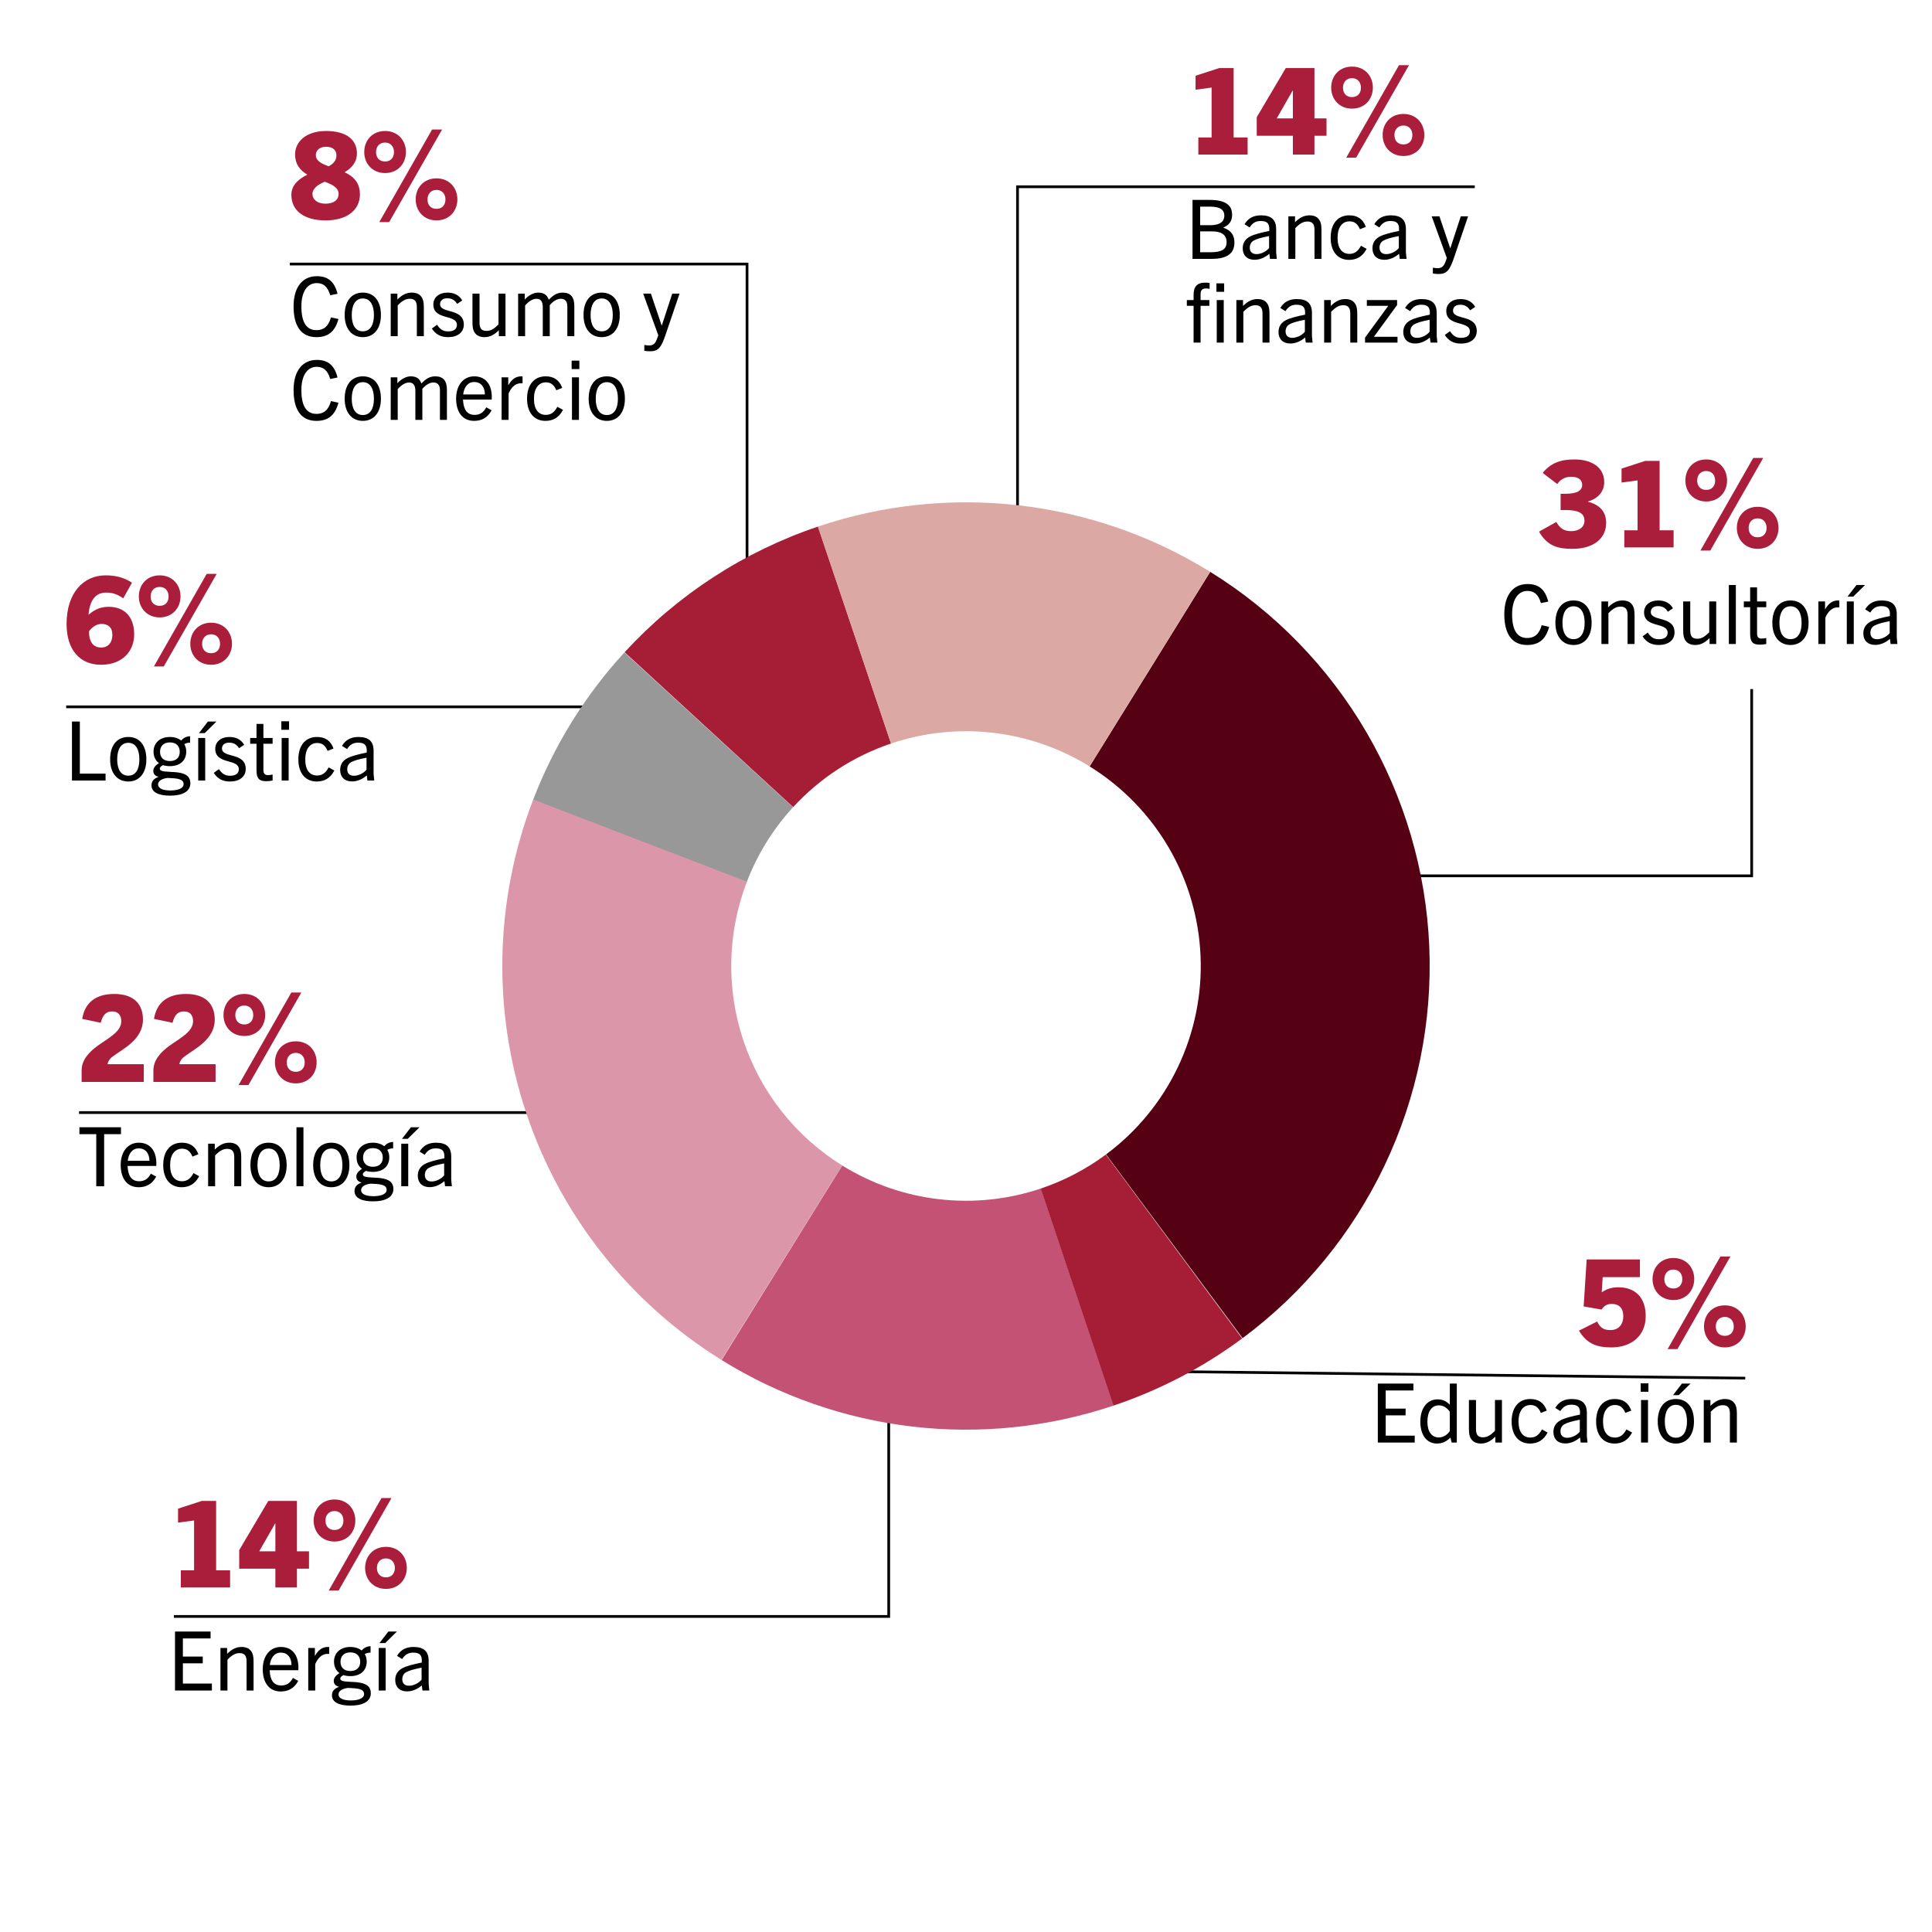
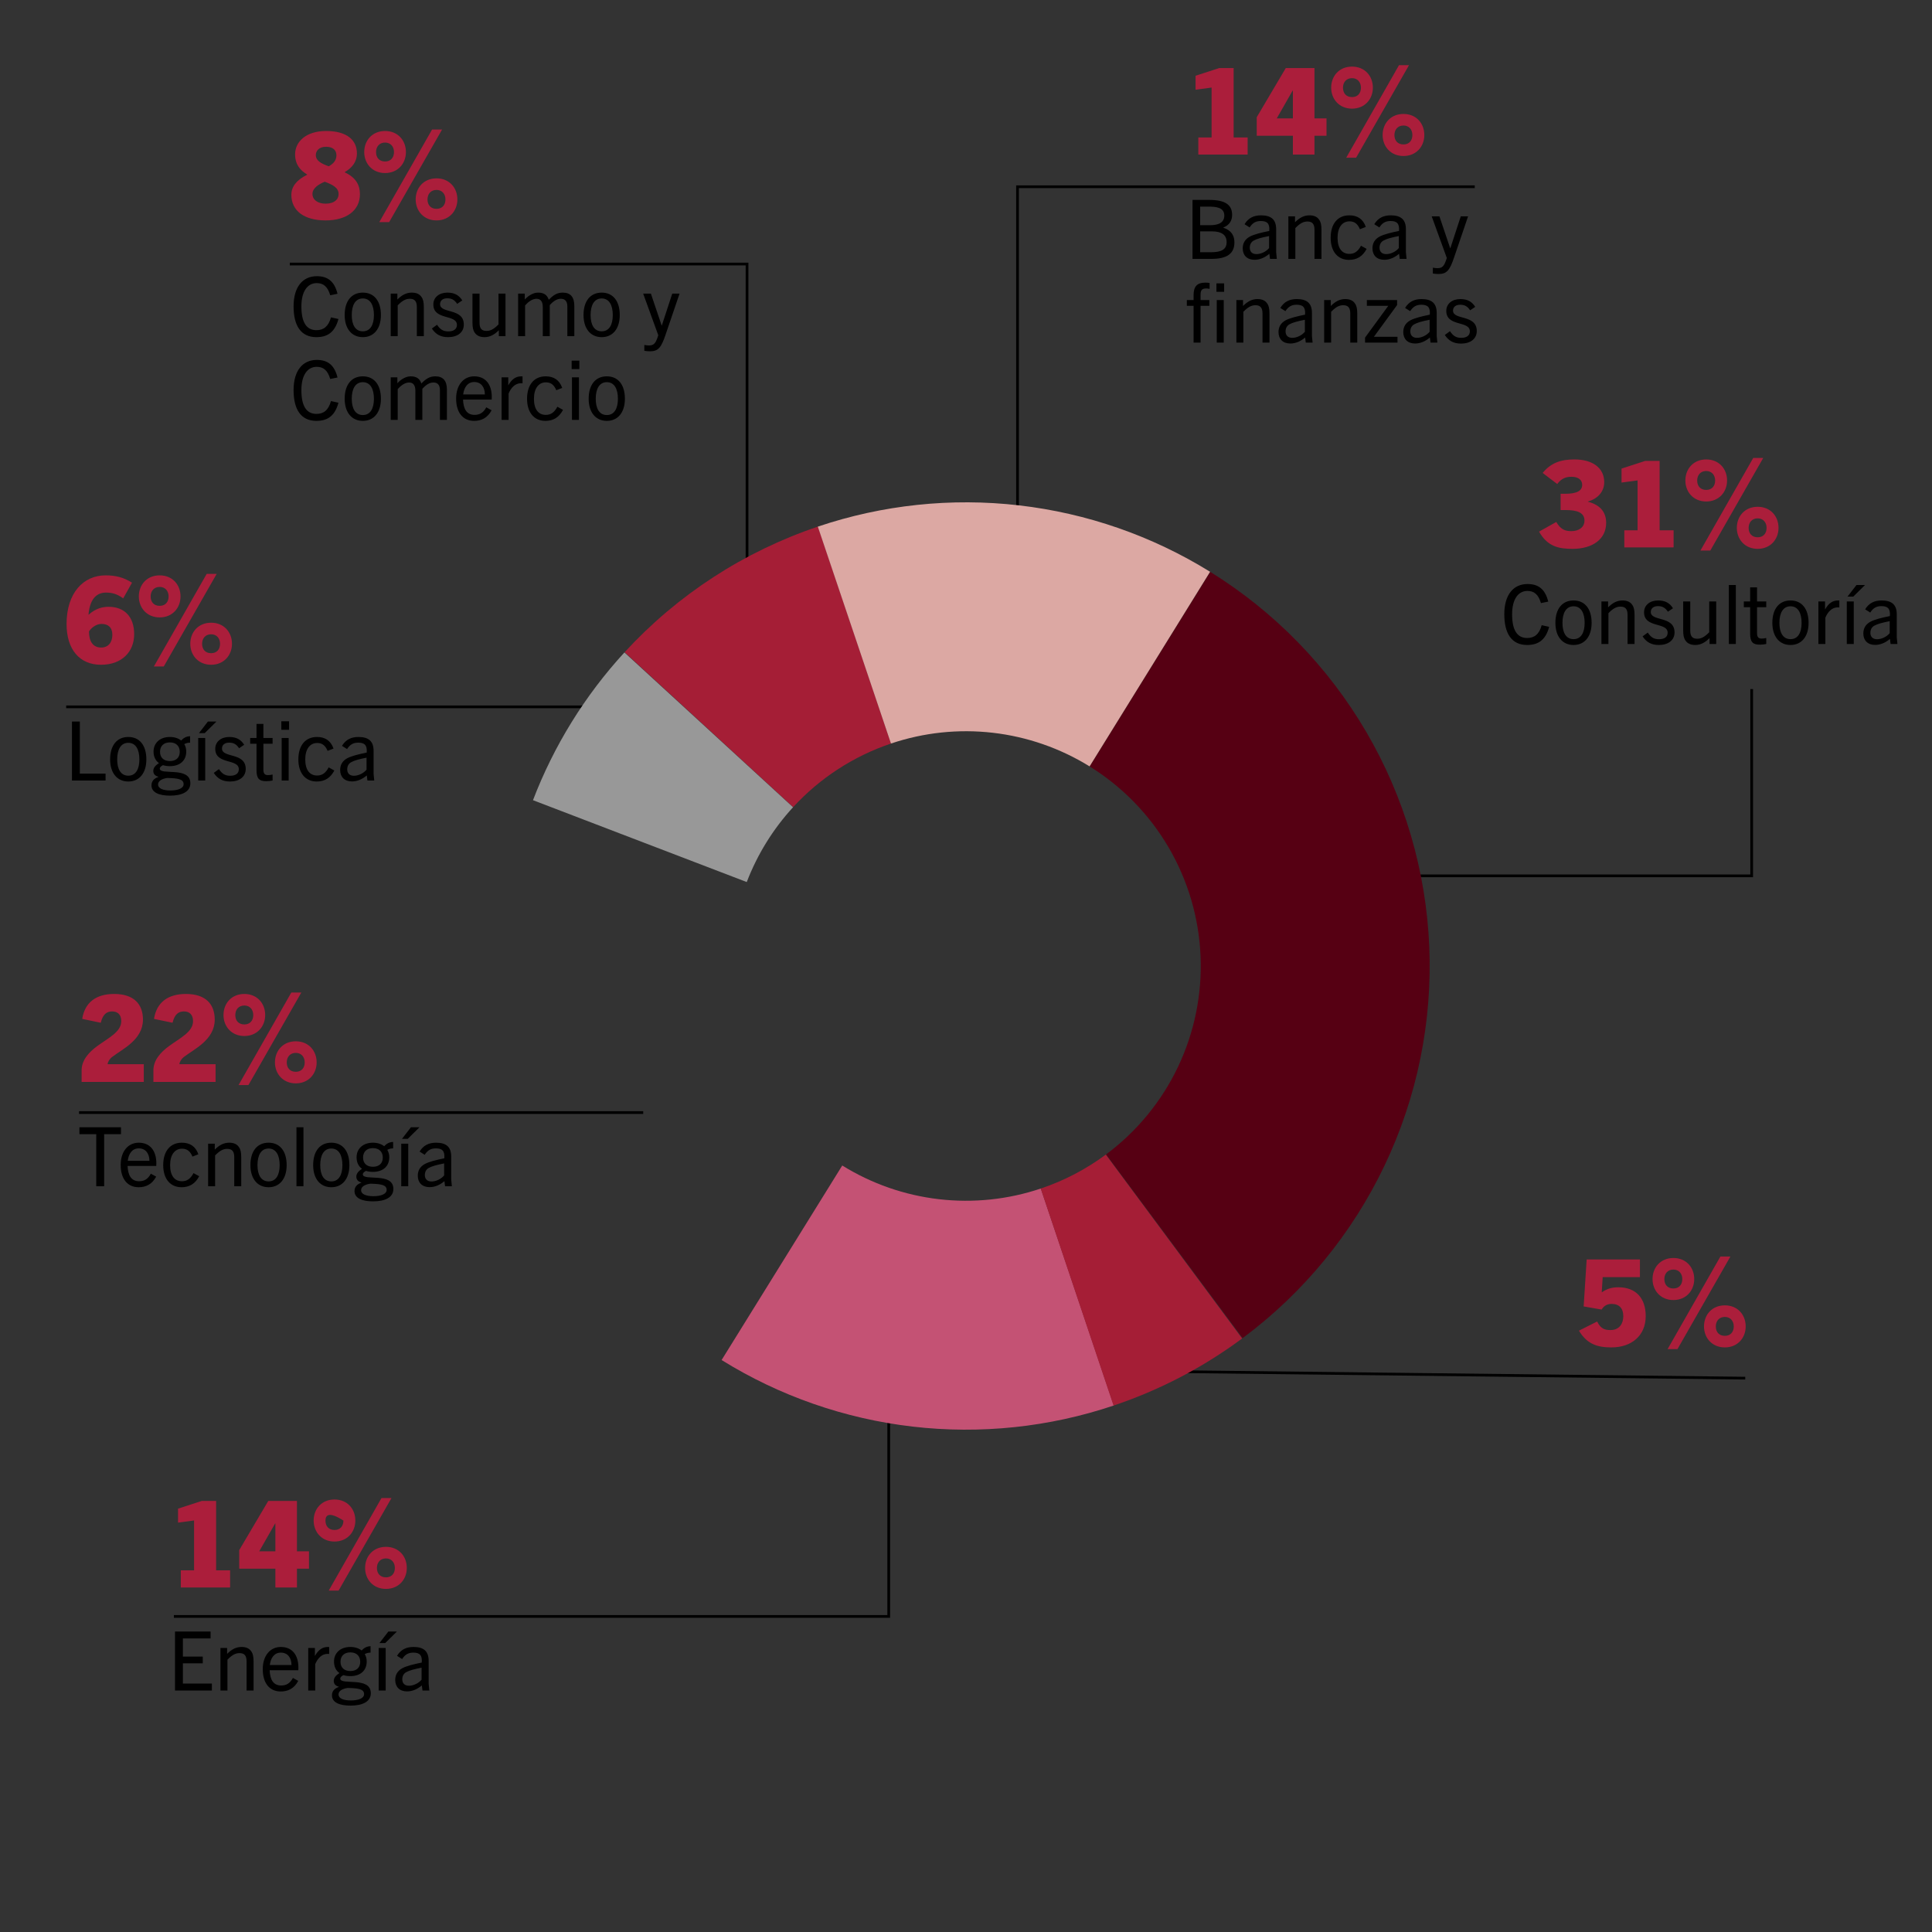
<svg xmlns="http://www.w3.org/2000/svg" width="300" height="300" viewBox="0 0 300 300" fill="none">
  <rect x="0" y="0" width="300" height="300" fill="#333333" stroke="none" />
  <g clip-path="url(#clip0_590_294)">
-     <rect width="300" height="300" fill="white" />
    <path d="M271 214L184 213" stroke="black" stroke-width="0.425" />
    <path d="M229 29H158V88" stroke="black" stroke-width="0.425" />
    <path d="M45 41H116V100" stroke="black" stroke-width="0.425" />
    <path d="M193 136H272V107" stroke="black" stroke-width="0.425" />
    <path d="M12.275 172.758H99.877" stroke="black" stroke-width="0.425" />
    <path d="M10.275 109.758H97.877" stroke="black" stroke-width="0.425" />
    <path d="M27 251H138V214" stroke="black" stroke-width="0.425" />
    <path d="M187.921 88.796C197.905 94.981 206.224 103.516 212.153 113.654C218.082 123.793 221.44 135.228 221.936 146.962C222.431 158.696 220.049 170.374 214.996 180.976C209.943 191.578 202.373 200.784 192.947 207.789L171.744 179.259C176.517 175.712 180.35 171.052 182.908 165.684C185.467 160.315 186.673 154.403 186.422 148.462C186.171 142.521 184.471 136.731 181.469 131.598C178.467 126.464 174.255 122.143 169.2 119.011L187.921 88.796Z" fill="#560013" />
    <path d="M96.991 101.276C105.198 92.347 115.527 85.636 127.021 81.765L138.365 115.452C132.546 117.412 127.316 120.81 123.161 125.33L96.991 101.276Z" fill="#A51E36" />
    <path d="M126.991 81.775C137.034 78.388 147.701 77.26 158.23 78.472C168.759 79.683 178.891 83.204 187.902 88.784L169.19 119.005C164.628 116.181 159.498 114.398 154.167 113.784C148.836 113.171 143.435 113.742 138.35 115.457L126.991 81.775Z" fill="#DCA8A3" />
    <path d="M82.761 124.253C86.006 115.779 90.824 107.994 96.96 101.309L123.145 125.347C120.038 128.732 117.599 132.673 115.956 136.964L82.761 124.253Z" fill="#989898" />
-     <path d="M112.013 211.163C97.78 202.324 87.075 188.797 81.743 172.913C76.411 157.03 76.785 139.784 82.802 124.147L115.977 136.91C112.931 144.827 112.741 153.559 115.441 161.601C118.14 169.643 123.56 176.492 130.767 180.968L112.013 211.163Z" fill="#DB96A9" />
    <path d="M172.954 218.243C162.909 221.622 152.241 222.741 141.713 221.522C131.185 220.302 121.056 216.773 112.05 211.186L130.785 180.979C135.345 183.808 140.474 185.595 145.804 186.212C151.135 186.83 156.536 186.263 161.622 184.552L172.954 218.243Z" fill="#C45274" />
    <path d="M255.545 204.36C255.545 207.447 253.3 209.225 250.212 209.225C248.042 209.225 246.433 208.719 245.179 206.624L248.005 205.202C248.547 206.324 249.183 206.53 250.063 206.53C251.485 206.53 252.065 205.501 252.065 204.378C252.065 203.2 251.466 202.47 250.25 202.47C249.427 202.47 248.978 202.9 248.697 203.349L245.909 202.863L246.377 195.566H254.647V198.316H248.865L248.716 200.655H248.753C249.576 200.075 250.4 199.888 251.298 199.888C254.03 199.888 255.545 201.59 255.545 204.36ZM259.843 200.075C260.723 200.075 261.228 199.476 261.228 198.615C261.228 197.792 260.723 197.137 259.843 197.137C258.945 197.137 258.44 197.792 258.44 198.615C258.44 199.476 258.945 200.075 259.843 200.075ZM259.843 201.871C257.86 201.871 256.606 200.393 256.606 198.615C256.606 196.8 257.86 195.341 259.843 195.341C261.826 195.341 263.08 196.8 263.08 198.615C263.08 200.393 261.826 201.871 259.843 201.871ZM260.479 209.486H258.945L267.14 195.116H268.693L260.479 209.486ZM267.833 207.428C268.712 207.428 269.217 206.83 269.217 205.969C269.217 205.146 268.712 204.491 267.833 204.491C266.935 204.491 266.429 205.146 266.429 205.969C266.429 206.83 266.935 207.428 267.833 207.428ZM267.833 209.225C265.849 209.225 264.596 207.746 264.596 205.969C264.596 204.154 265.849 202.694 267.833 202.694C269.816 202.694 271.07 204.154 271.07 205.969C271.07 207.746 269.816 209.225 267.833 209.225Z" fill="#AB1E3B" />
-     <path d="M219.675 224H213.947V214.84H219.471V215.912H215.172V218.731H218.259V219.777H215.172V222.928H219.675V224ZM226.211 224H225.408L225.229 223.222C224.566 223.86 223.979 224.153 223.111 224.153C221.517 224.153 220.547 222.788 220.547 220.76C220.547 218.629 221.631 217.29 223.239 217.29C223.992 217.29 224.591 217.557 225.127 218.132V214.84H226.211V224ZM225.127 222.214V219.216C224.693 218.578 224.081 218.221 223.417 218.221C222.308 218.221 221.644 219.203 221.644 220.772C221.644 222.29 222.32 223.209 223.405 223.209C224.043 223.209 224.731 222.839 225.127 222.214ZM233.222 224H232.189V223.081C231.474 223.796 230.785 224.153 229.956 224.153C229.267 224.153 228.744 223.911 228.451 223.464C228.195 223.12 228.093 222.635 228.093 221.882V217.392H229.191V221.908C229.191 222.801 229.509 223.184 230.275 223.184C230.875 223.184 231.385 222.941 232.138 222.176V217.392H233.222V224ZM239.432 221.959L240.313 222.444C239.7 223.605 238.807 224.153 237.582 224.153C235.796 224.153 234.725 222.826 234.725 220.721C234.725 218.527 235.835 217.239 237.621 217.239C238.845 217.239 239.739 217.774 240.185 219.037L239.266 219.395C238.909 218.54 238.412 218.17 237.646 218.17C236.524 218.17 235.796 219.114 235.796 220.721C235.796 222.354 236.485 223.222 237.634 223.222C238.412 223.222 238.96 222.852 239.432 221.959ZM246.509 224H245.451L245.349 223.209C244.647 223.809 243.856 224.14 243.052 224.14C241.891 224.14 241.215 223.439 241.215 222.367C241.215 221.589 241.547 220.964 242.312 220.543C242.976 220.186 244.124 219.905 245.336 219.662C245.438 218.502 244.991 218.119 244.022 218.119C243.244 218.119 242.746 218.412 242.287 219.114L241.496 218.616C242.095 217.634 242.937 217.239 244.06 217.239C245.68 217.239 246.407 217.94 246.407 219.395V222.967L246.509 224ZM245.31 222.316V220.453C244.098 220.696 243.397 220.887 242.899 221.168C242.504 221.397 242.312 221.793 242.312 222.265C242.312 222.877 242.682 223.26 243.346 223.26C244.034 223.26 244.838 222.89 245.31 222.316ZM252.551 221.959L253.431 222.444C252.819 223.605 251.926 224.153 250.701 224.153C248.915 224.153 247.844 222.826 247.844 220.721C247.844 218.527 248.954 217.239 250.74 217.239C251.964 217.239 252.857 217.774 253.304 219.037L252.385 219.395C252.028 218.54 251.531 218.17 250.765 218.17C249.642 218.17 248.915 219.114 248.915 220.721C248.915 222.354 249.604 223.222 250.752 223.222C251.531 223.222 252.079 222.852 252.551 221.959ZM255.967 216.116H254.768V214.802H255.967V216.116ZM255.903 224H254.819V217.392H255.903V224ZM260.678 216.639H259.785L261.175 214.84H262.502L260.678 216.639ZM260.231 224.153C258.509 224.153 257.412 222.839 257.412 220.721C257.412 218.527 258.483 217.239 260.231 217.239C261.979 217.239 263.038 218.527 263.038 220.721C263.038 222.839 261.953 224.153 260.231 224.153ZM260.231 223.247C261.392 223.247 261.953 222.239 261.953 220.721C261.953 219.203 261.405 218.144 260.231 218.144C259.057 218.144 258.509 219.203 258.509 220.721C258.509 222.239 259.07 223.247 260.231 223.247ZM269.702 224H268.618V219.484C268.618 218.591 268.286 218.195 267.521 218.195C266.934 218.195 266.398 218.438 265.646 219.216V224H264.561V217.392H265.595V218.31C266.322 217.583 267.011 217.239 267.84 217.239C268.542 217.239 269.052 217.468 269.345 217.927C269.6 218.259 269.702 218.757 269.702 219.497V224Z" fill="black" />
    <path d="M249.403 81.183C249.403 83.765 247.233 85.225 244.202 85.225C242.05 85.225 240.31 84.888 238.981 82.549L241.657 81.052C242.331 82.212 243.023 82.474 243.996 82.474C245.137 82.474 246.035 81.894 246.035 80.846C246.035 79.611 244.95 79.2 243.098 79.2H242.331V76.674H243.042C244.894 76.674 245.68 76.187 245.68 75.289C245.68 74.559 245.137 74.035 244.015 74.035C243.229 74.035 242.48 74.241 241.807 75.158L239.543 73.437C240.852 71.846 242.387 71.341 244.482 71.341C247.233 71.341 249.104 72.613 249.104 74.877C249.104 76.206 248.243 77.403 246.578 77.871V77.909C248.318 78.358 249.403 79.387 249.403 81.183ZM259.876 85H252.223V82.343H254.281V74.597L251.793 74.933V72.763L255.479 71.566H257.705V82.343H259.876V85ZM264.941 76.075C265.82 76.075 266.326 75.476 266.326 74.615C266.326 73.792 265.82 73.137 264.941 73.137C264.043 73.137 263.538 73.792 263.538 74.615C263.538 75.476 264.043 76.075 264.941 76.075ZM264.941 77.871C262.958 77.871 261.704 76.393 261.704 74.615C261.704 72.8 262.958 71.341 264.941 71.341C266.924 71.341 268.178 72.8 268.178 74.615C268.178 76.393 266.924 77.871 264.941 77.871ZM265.577 85.487H264.043L272.238 71.116H273.791L265.577 85.487ZM272.931 83.428C273.81 83.428 274.315 82.829 274.315 81.969C274.315 81.145 273.81 80.491 272.931 80.491C272.033 80.491 271.527 81.145 271.527 81.969C271.527 82.829 272.033 83.428 272.931 83.428ZM272.931 85.225C270.947 85.225 269.694 83.746 269.694 81.969C269.694 80.154 270.947 78.694 272.931 78.694C274.914 78.694 276.168 80.154 276.168 81.969C276.168 83.746 274.914 85.225 272.931 85.225Z" fill="#AB1E3B" />
    <path d="M239.392 97.079L240.552 97.334C239.991 99.464 238.766 100.153 237.133 100.153C234.71 100.153 233.587 98.354 233.587 95.369C233.587 92.397 234.965 90.687 237.197 90.687C238.881 90.687 239.927 91.478 240.412 93.417L239.277 93.647C238.881 92.294 238.205 91.759 237.184 91.759C235.705 91.759 234.799 93.111 234.799 95.369C234.799 97.806 235.551 99.069 237.146 99.069C238.243 99.069 239.009 98.495 239.392 97.079ZM244.341 100.153C242.619 100.153 241.521 98.839 241.521 96.721C241.521 94.527 242.593 93.239 244.341 93.239C246.089 93.239 247.147 94.527 247.147 96.721C247.147 98.839 246.063 100.153 244.341 100.153ZM244.341 99.247C245.502 99.247 246.063 98.24 246.063 96.721C246.063 95.203 245.515 94.144 244.341 94.144C243.167 94.144 242.619 95.203 242.619 96.721C242.619 98.24 243.18 99.247 244.341 99.247ZM253.812 100H252.728V95.484C252.728 94.591 252.396 94.195 251.631 94.195C251.044 94.195 250.508 94.438 249.755 95.216V100H248.671V93.392H249.704V94.31C250.431 93.583 251.12 93.239 251.95 93.239C252.651 93.239 253.162 93.468 253.455 93.927C253.71 94.259 253.812 94.757 253.812 95.497V100ZM259.78 94.451L258.989 94.986C258.568 94.336 258.096 94.119 257.445 94.119C256.744 94.119 256.335 94.476 256.335 95.037C256.335 96.543 260.022 95.586 260.022 98.201C260.022 99.426 259.027 100.153 257.586 100.153C256.412 100.153 255.646 99.707 255.06 98.814L255.863 98.227C256.348 98.954 256.807 99.26 257.611 99.26C258.479 99.26 258.951 98.877 258.951 98.252C258.951 96.555 255.289 97.576 255.289 95.076C255.289 93.978 256.182 93.239 257.471 93.239C258.517 93.239 259.27 93.609 259.78 94.451ZM266.493 100H265.459V99.082C264.745 99.796 264.056 100.153 263.227 100.153C262.538 100.153 262.015 99.911 261.722 99.464C261.466 99.12 261.364 98.635 261.364 97.882V93.392H262.461V97.908C262.461 98.801 262.78 99.183 263.546 99.183C264.145 99.183 264.656 98.941 265.408 98.176V93.392H266.493V100ZM269.539 100H268.455V90.84H269.539V100ZM274.263 99.069V100C273.944 100.064 273.638 100.102 273.255 100.102C272.171 100.102 271.762 99.681 271.762 98.393V94.285H270.78V93.392H271.762V91.21H272.834V93.392H274.263V94.285H272.834V98.341C272.834 98.903 273.038 99.158 273.523 99.158C273.765 99.158 273.982 99.132 274.263 99.069ZM278.029 100.153C276.306 100.153 275.209 98.839 275.209 96.721C275.209 94.527 276.281 93.239 278.029 93.239C279.776 93.239 280.835 94.527 280.835 96.721C280.835 98.839 279.751 100.153 278.029 100.153ZM278.029 99.247C279.19 99.247 279.751 98.24 279.751 96.721C279.751 95.203 279.202 94.144 278.029 94.144C276.855 94.144 276.306 95.203 276.306 96.721C276.306 98.24 276.868 99.247 278.029 99.247ZM283.443 100H282.359V93.392H283.392V94.642C283.953 93.647 284.591 93.239 285.408 93.239C285.484 93.239 285.523 93.239 285.612 93.251V94.323C285.51 94.31 285.42 94.31 285.369 94.31C284.451 94.31 283.826 95.012 283.443 95.905V100ZM287.777 92.639H286.884L288.274 90.84H289.601L287.777 92.639ZM287.853 100H286.769V93.392H287.853V100ZM294.631 100H293.572L293.47 99.209C292.768 99.809 291.977 100.14 291.174 100.14C290.013 100.14 289.337 99.439 289.337 98.367C289.337 97.589 289.668 96.964 290.434 96.543C291.097 96.186 292.245 95.905 293.457 95.662C293.559 94.501 293.113 94.119 292.143 94.119C291.365 94.119 290.867 94.412 290.408 95.114L289.617 94.616C290.217 93.634 291.059 93.239 292.181 93.239C293.802 93.239 294.529 93.94 294.529 95.394V98.967L294.631 100ZM293.432 98.316V96.453C292.22 96.696 291.518 96.887 291.021 97.168C290.625 97.397 290.434 97.793 290.434 98.265C290.434 98.877 290.804 99.26 291.467 99.26C292.156 99.26 292.96 98.89 293.432 98.316Z" fill="black" />
    <path d="M22.328 168H12.674V166.204C12.674 164.613 13.796 163.397 15.087 162.443C16.827 161.17 18.829 160.235 18.829 158.57C18.829 157.578 18.306 157.054 17.407 157.054C16.584 157.054 15.967 157.484 15.649 158.813L12.767 158.214C13.16 155.707 14.863 154.341 17.726 154.341C20.776 154.341 22.198 155.913 22.198 158.326C22.198 161.489 18.942 162.929 17.407 164.127C16.977 164.464 16.734 164.913 16.715 165.249H22.328V168ZM33.475 168H23.82V166.204C23.82 164.613 24.942 163.397 26.233 162.443C27.974 161.17 29.976 160.235 29.976 158.57C29.976 157.578 29.452 157.054 28.554 157.054C27.73 157.054 27.113 157.484 26.795 158.813L23.913 158.214C24.306 155.707 26.009 154.341 28.872 154.341C31.922 154.341 33.344 155.913 33.344 158.326C33.344 161.489 30.088 162.929 28.554 164.127C28.123 164.464 27.88 164.913 27.861 165.249H33.475V168ZM37.941 159.075C38.821 159.075 39.326 158.476 39.326 157.615C39.326 156.792 38.821 156.137 37.941 156.137C37.043 156.137 36.538 156.792 36.538 157.615C36.538 158.476 37.043 159.075 37.941 159.075ZM37.941 160.871C35.958 160.871 34.704 159.393 34.704 157.615C34.704 155.8 35.958 154.341 37.941 154.341C39.924 154.341 41.178 155.8 41.178 157.615C41.178 159.393 39.924 160.871 37.941 160.871ZM38.577 168.486H37.043L45.238 154.116H46.791L38.577 168.486ZM45.931 166.428C46.81 166.428 47.315 165.83 47.315 164.969C47.315 164.146 46.81 163.491 45.931 163.491C45.032 163.491 44.527 164.146 44.527 164.969C44.527 165.83 45.032 166.428 45.931 166.428ZM45.931 168.225C43.947 168.225 42.694 166.746 42.694 164.969C42.694 163.154 43.947 161.694 45.931 161.694C47.914 161.694 49.168 163.154 49.168 164.969C49.168 166.746 47.914 168.225 45.931 168.225Z" fill="#AB1E3B" />
    <path d="M16.172 184.2H14.947V176.112H12.332V175.04H18.787V176.112H16.172V184.2ZM24.251 182.707C23.613 183.907 22.644 184.353 21.534 184.353C19.76 184.353 18.74 183.014 18.74 180.896C18.74 178.778 19.901 177.438 21.547 177.438C23.332 177.438 24.277 178.714 24.277 180.653C24.277 180.755 24.277 180.883 24.264 181.049H19.811C19.875 182.516 20.373 183.422 21.61 183.422C22.376 183.422 22.975 183.103 23.422 182.248L24.251 182.707ZM21.547 178.319C20.5 178.319 19.965 179.186 19.837 180.245H23.205C23.192 179.084 22.593 178.319 21.547 178.319ZM30.05 182.159L30.931 182.644C30.318 183.804 29.425 184.353 28.201 184.353C26.415 184.353 25.343 183.026 25.343 180.921C25.343 178.727 26.453 177.438 28.239 177.438C29.463 177.438 30.357 177.974 30.803 179.237L29.884 179.594C29.527 178.74 29.03 178.37 28.264 178.37C27.142 178.37 26.415 179.314 26.415 180.921C26.415 182.554 27.103 183.422 28.252 183.422C29.03 183.422 29.578 183.052 30.05 182.159ZM37.459 184.2H36.375V179.684C36.375 178.791 36.043 178.395 35.278 178.395C34.691 178.395 34.155 178.638 33.402 179.416V184.2H32.318V177.592H33.351V178.51C34.078 177.783 34.767 177.438 35.597 177.438C36.298 177.438 36.809 177.668 37.102 178.127C37.357 178.459 37.459 178.957 37.459 179.697V184.2ZM41.705 184.353C39.982 184.353 38.885 183.039 38.885 180.921C38.885 178.727 39.957 177.438 41.705 177.438C43.452 177.438 44.511 178.727 44.511 180.921C44.511 183.039 43.427 184.353 41.705 184.353ZM41.705 183.447C42.866 183.447 43.427 182.439 43.427 180.921C43.427 179.403 42.878 178.344 41.705 178.344C40.531 178.344 39.982 179.403 39.982 180.921C39.982 182.439 40.544 183.447 41.705 183.447ZM47.119 184.2H46.035V175.04H47.119V184.2ZM51.447 184.353C49.725 184.353 48.628 183.039 48.628 180.921C48.628 178.727 49.699 177.438 51.447 177.438C53.195 177.438 54.254 178.727 54.254 180.921C54.254 183.039 53.169 184.353 51.447 184.353ZM51.447 183.447C52.608 183.447 53.169 182.439 53.169 180.921C53.169 179.403 52.621 178.344 51.447 178.344C50.273 178.344 49.725 179.403 49.725 180.921C49.725 182.439 50.286 183.447 51.447 183.447ZM60.447 179.697C60.447 181.087 59.49 181.967 57.908 181.967C57.512 181.967 57.142 181.916 56.836 181.814C56.568 181.942 56.339 182.133 56.339 182.35C56.339 183.447 61.084 181.955 61.084 184.621C61.084 185.986 59.707 186.547 57.933 186.547C56.211 186.547 55.05 186.05 55.05 184.953C55.05 184.289 55.433 183.894 56.122 183.639V183.613C55.573 183.473 55.331 183.154 55.331 182.695C55.331 182.235 55.675 181.827 56.211 181.495C55.662 181.1 55.369 180.488 55.369 179.697C55.369 178.395 56.339 177.438 57.908 177.438C58.622 177.438 59.222 177.643 59.656 177.987C60 177.604 60.472 177.324 61.046 177.324V178.319C60.702 178.319 60.408 178.395 60.14 178.548C60.344 178.88 60.447 179.276 60.447 179.697ZM59.439 179.748C59.439 178.855 58.877 178.28 57.908 178.28C56.938 178.28 56.377 178.855 56.377 179.748C56.377 180.653 56.964 181.176 57.908 181.176C58.852 181.176 59.439 180.653 59.439 179.748ZM60.038 184.761C60.038 183.958 59.094 183.843 57.487 183.804C56.76 183.907 56.071 184.213 56.071 184.812C56.071 185.437 56.849 185.744 57.984 185.744C59.107 185.744 60.038 185.437 60.038 184.761ZM63.313 176.839H62.42L63.811 175.04H65.138L63.313 176.839ZM63.39 184.2H62.306V177.592H63.39V184.2ZM70.167 184.2H69.109L69.007 183.409C68.305 184.009 67.514 184.34 66.71 184.34C65.549 184.34 64.873 183.639 64.873 182.567C64.873 181.789 65.205 181.164 65.97 180.743C66.634 180.385 67.782 180.105 68.994 179.862C69.096 178.701 68.649 178.319 67.68 178.319C66.901 178.319 66.404 178.612 65.945 179.314L65.154 178.816C65.753 177.834 66.595 177.438 67.718 177.438C69.338 177.438 70.065 178.14 70.065 179.594V183.167L70.167 184.2ZM68.968 182.516V180.653C67.756 180.896 67.055 181.087 66.557 181.368C66.162 181.597 65.97 181.993 65.97 182.465C65.97 183.077 66.34 183.46 67.004 183.46C67.692 183.46 68.496 183.09 68.968 182.516Z" fill="black" />
    <path d="M20.497 90.482L19.131 92.915C18.158 92.204 17.353 92.017 16.474 92.017C15.239 92.017 13.985 92.69 13.742 95.441H13.78C14.884 94.43 16.006 94.225 16.867 94.225C19.281 94.225 20.834 95.721 20.834 98.491C20.834 101.166 18.963 103.225 15.688 103.225C12.339 103.225 10.337 100.83 10.337 96.9C10.337 92.054 12.956 89.341 16.399 89.341C17.896 89.341 19.206 89.64 20.497 90.482ZM13.817 98.042C13.817 99.595 14.434 100.549 15.707 100.549C16.811 100.549 17.447 99.763 17.447 98.566C17.447 97.443 16.811 96.882 15.763 96.882C15.052 96.882 14.285 97.349 13.817 98.042ZM24.795 94.075C25.674 94.075 26.18 93.476 26.18 92.615C26.18 91.792 25.674 91.137 24.795 91.137C23.897 91.137 23.392 91.792 23.392 92.615C23.392 93.476 23.897 94.075 24.795 94.075ZM24.795 95.871C22.811 95.871 21.558 94.393 21.558 92.615C21.558 90.8 22.811 89.341 24.795 89.341C26.778 89.341 28.032 90.8 28.032 92.615C28.032 94.393 26.778 95.871 24.795 95.871ZM25.431 103.486H23.897L32.092 89.116H33.645L25.431 103.486ZM32.784 101.428C33.664 101.428 34.169 100.83 34.169 99.969C34.169 99.145 33.664 98.491 32.784 98.491C31.886 98.491 31.381 99.145 31.381 99.969C31.381 100.83 31.886 101.428 32.784 101.428ZM32.784 103.225C30.801 103.225 29.547 101.746 29.547 99.969C29.547 98.154 30.801 96.694 32.784 96.694C34.768 96.694 36.021 98.154 36.021 99.969C36.021 101.746 34.768 103.225 32.784 103.225Z" fill="#AB1E3B" />
    <path d="M16.392 121.2H11.174V112.04H12.398V120.128H16.392V121.2ZM19.921 121.353C18.198 121.353 17.101 120.039 17.101 117.921C17.101 115.727 18.173 114.438 19.921 114.438C21.668 114.438 22.727 115.727 22.727 117.921C22.727 120.039 21.643 121.353 19.921 121.353ZM19.921 120.447C21.081 120.447 21.643 119.439 21.643 117.921C21.643 116.403 21.094 115.344 19.921 115.344C18.747 115.344 18.198 116.403 18.198 117.921C18.198 119.439 18.76 120.447 19.921 120.447ZM28.92 116.697C28.92 118.087 27.963 118.967 26.381 118.967C25.986 118.967 25.616 118.916 25.309 118.814C25.042 118.942 24.812 119.133 24.812 119.35C24.812 120.447 29.558 118.955 29.558 121.621C29.558 122.986 28.18 123.547 26.407 123.547C24.684 123.547 23.523 123.05 23.523 121.953C23.523 121.289 23.906 120.894 24.595 120.639V120.613C24.047 120.473 23.804 120.154 23.804 119.695C23.804 119.235 24.149 118.827 24.684 118.495C24.136 118.1 23.842 117.488 23.842 116.697C23.842 115.395 24.812 114.438 26.381 114.438C27.096 114.438 27.695 114.643 28.129 114.987C28.473 114.604 28.945 114.324 29.52 114.324V115.319C29.175 115.319 28.882 115.395 28.614 115.548C28.818 115.88 28.92 116.276 28.92 116.697ZM27.912 116.748C27.912 115.855 27.351 115.28 26.381 115.28C25.412 115.28 24.85 115.855 24.85 116.748C24.85 117.653 25.437 118.176 26.381 118.176C27.325 118.176 27.912 117.653 27.912 116.748ZM28.512 121.761C28.512 120.958 27.568 120.843 25.96 120.804C25.233 120.907 24.544 121.213 24.544 121.812C24.544 122.437 25.322 122.744 26.458 122.744C27.58 122.744 28.512 122.437 28.512 121.761ZM31.787 113.839H30.894L32.284 112.04H33.611L31.787 113.839ZM31.863 121.2H30.779V114.592H31.863V121.2ZM37.914 115.65L37.123 116.186C36.702 115.536 36.23 115.319 35.579 115.319C34.877 115.319 34.469 115.676 34.469 116.237C34.469 117.743 38.156 116.786 38.156 119.401C38.156 120.626 37.161 121.353 35.719 121.353C34.546 121.353 33.78 120.907 33.193 120.014L33.997 119.427C34.482 120.154 34.941 120.46 35.745 120.46C36.612 120.46 37.084 120.077 37.084 119.452C37.084 117.755 33.423 118.776 33.423 116.276C33.423 115.178 34.316 114.438 35.605 114.438C36.651 114.438 37.403 114.808 37.914 115.65ZM42.33 120.269V121.2C42.011 121.264 41.705 121.302 41.322 121.302C40.238 121.302 39.83 120.881 39.83 119.593V115.485H38.847V114.592H39.83V112.41H40.901V114.592H42.33V115.485H40.901V119.541C40.901 120.103 41.105 120.358 41.59 120.358C41.833 120.358 42.05 120.332 42.33 120.269ZM44.884 113.316H43.685V112.002H44.884V113.316ZM44.82 121.2H43.736V114.592H44.82V121.2ZM51.036 119.159L51.917 119.644C51.304 120.804 50.411 121.353 49.187 121.353C47.4 121.353 46.329 120.026 46.329 117.921C46.329 115.727 47.439 114.438 49.225 114.438C50.449 114.438 51.343 114.974 51.789 116.237L50.87 116.594C50.513 115.74 50.016 115.37 49.25 115.37C48.128 115.37 47.4 116.314 47.4 117.921C47.4 119.554 48.089 120.422 49.237 120.422C50.016 120.422 50.564 120.052 51.036 119.159ZM58.113 121.2H57.054L56.953 120.409C56.251 121.009 55.46 121.34 54.656 121.34C53.495 121.34 52.819 120.639 52.819 119.567C52.819 118.789 53.151 118.164 53.916 117.743C54.58 117.385 55.728 117.105 56.94 116.862C57.042 115.701 56.595 115.319 55.626 115.319C54.847 115.319 54.35 115.612 53.891 116.314L53.1 115.816C53.699 114.834 54.541 114.438 55.664 114.438C57.284 114.438 58.011 115.14 58.011 116.594V120.167L58.113 121.2ZM56.914 119.516V117.653C55.702 117.896 55.001 118.087 54.503 118.368C54.108 118.597 53.916 118.993 53.916 119.465C53.916 120.077 54.286 120.46 54.95 120.46C55.639 120.46 56.442 120.09 56.914 119.516Z" fill="black" />
-     <path d="M35.73 246.5H28.077V243.843H30.135V236.097L27.647 236.433V234.263L31.333 233.066H33.559V243.843H35.73V246.5ZM46.109 246.5H42.76V243.581H37.146V240.7L41.656 233.066H46.109V240.887H47.98V243.581H46.109V246.5ZM42.76 240.887V236.564H42.722L40.252 240.887H42.76ZM51.941 237.575C52.821 237.575 53.326 236.976 53.326 236.115C53.326 235.292 52.821 234.637 51.941 234.637C51.043 234.637 50.538 235.292 50.538 236.115C50.538 236.976 51.043 237.575 51.941 237.575ZM51.941 239.371C49.958 239.371 48.704 237.893 48.704 236.115C48.704 234.3 49.958 232.841 51.941 232.841C53.924 232.841 55.178 234.3 55.178 236.115C55.178 237.893 53.924 239.371 51.941 239.371ZM52.577 246.986H51.043L59.238 232.616H60.791L52.577 246.986ZM59.931 244.928C60.81 244.928 61.315 244.33 61.315 243.469C61.315 242.646 60.81 241.991 59.931 241.991C59.032 241.991 58.527 242.646 58.527 243.469C58.527 244.33 59.032 244.928 59.931 244.928ZM59.931 246.725C57.947 246.725 56.694 245.246 56.694 243.469C56.694 241.654 57.947 240.194 59.931 240.194C61.914 240.194 63.168 241.654 63.168 243.469C63.168 245.246 61.914 246.725 59.931 246.725Z" fill="#AB1E3B" />
+     <path d="M35.73 246.5H28.077V243.843H30.135V236.097L27.647 236.433V234.263L31.333 233.066H33.559V243.843H35.73V246.5ZM46.109 246.5H42.76V243.581H37.146V240.7L41.656 233.066H46.109V240.887H47.98V243.581H46.109V246.5ZM42.76 240.887V236.564H42.722L40.252 240.887H42.76ZM51.941 237.575C52.821 237.575 53.326 236.976 53.326 236.115C51.043 234.637 50.538 235.292 50.538 236.115C50.538 236.976 51.043 237.575 51.941 237.575ZM51.941 239.371C49.958 239.371 48.704 237.893 48.704 236.115C48.704 234.3 49.958 232.841 51.941 232.841C53.924 232.841 55.178 234.3 55.178 236.115C55.178 237.893 53.924 239.371 51.941 239.371ZM52.577 246.986H51.043L59.238 232.616H60.791L52.577 246.986ZM59.931 244.928C60.81 244.928 61.315 244.33 61.315 243.469C61.315 242.646 60.81 241.991 59.931 241.991C59.032 241.991 58.527 242.646 58.527 243.469C58.527 244.33 59.032 244.928 59.931 244.928ZM59.931 246.725C57.947 246.725 56.694 245.246 56.694 243.469C56.694 241.654 57.947 240.194 59.931 240.194C61.914 240.194 63.168 241.654 63.168 243.469C63.168 245.246 61.914 246.725 59.931 246.725Z" fill="#AB1E3B" />
    <path d="M32.902 262.5H27.174V253.34H32.698V254.412H28.398V257.231H31.486V258.277H28.398V261.428H32.902V262.5ZM39.374 262.5H38.29V257.984C38.29 257.091 37.958 256.695 37.193 256.695C36.606 256.695 36.07 256.938 35.318 257.716V262.5H34.233V255.892H35.267V256.81C35.994 256.083 36.683 255.739 37.512 255.739C38.214 255.739 38.724 255.968 39.017 256.427C39.272 256.759 39.374 257.257 39.374 257.997V262.5ZM46.312 261.007C45.674 262.207 44.704 262.653 43.594 262.653C41.821 262.653 40.8 261.314 40.8 259.196C40.8 257.078 41.961 255.739 43.607 255.739C45.393 255.739 46.337 257.014 46.337 258.953C46.337 259.055 46.337 259.183 46.325 259.349H41.872C41.936 260.816 42.434 261.722 43.671 261.722C44.436 261.722 45.036 261.403 45.483 260.548L46.312 261.007ZM43.607 256.619C42.561 256.619 42.025 257.486 41.898 258.545H45.266C45.253 257.384 44.653 256.619 43.607 256.619ZM48.947 262.5H47.863V255.892H48.896V257.142C49.458 256.147 50.095 255.739 50.912 255.739C50.988 255.739 51.027 255.739 51.116 255.751V256.823C51.014 256.81 50.925 256.81 50.873 256.81C49.955 256.81 49.33 257.512 48.947 258.405V262.5ZM56.942 257.997C56.942 259.387 55.986 260.267 54.404 260.267C54.008 260.267 53.638 260.216 53.332 260.114C53.064 260.242 52.834 260.433 52.834 260.65C52.834 261.747 57.58 260.255 57.58 262.921C57.58 264.286 56.202 264.847 54.429 264.847C52.707 264.847 51.546 264.35 51.546 263.253C51.546 262.589 51.929 262.194 52.617 261.939V261.913C52.069 261.773 51.827 261.454 51.827 260.995C51.827 260.535 52.171 260.127 52.707 259.795C52.158 259.4 51.865 258.788 51.865 257.997C51.865 256.695 52.834 255.739 54.404 255.739C55.118 255.739 55.718 255.943 56.151 256.287C56.496 255.904 56.968 255.624 57.542 255.624V256.619C57.197 256.619 56.904 256.695 56.636 256.848C56.84 257.18 56.942 257.576 56.942 257.997ZM55.934 258.048C55.934 257.155 55.373 256.581 54.404 256.581C53.434 256.581 52.873 257.155 52.873 258.048C52.873 258.953 53.459 259.476 54.404 259.476C55.348 259.476 55.934 258.953 55.934 258.048ZM56.534 263.061C56.534 262.258 55.59 262.143 53.983 262.105C53.255 262.207 52.566 262.513 52.566 263.112C52.566 263.737 53.345 264.044 54.48 264.044C55.603 264.044 56.534 263.737 56.534 263.061ZM59.809 255.139H58.916L60.307 253.34H61.633L59.809 255.139ZM59.886 262.5H58.801V255.892H59.886V262.5ZM66.663 262.5H65.604L65.502 261.709C64.801 262.309 64.01 262.64 63.206 262.64C62.045 262.64 61.369 261.939 61.369 260.867C61.369 260.089 61.701 259.464 62.466 259.043C63.129 258.686 64.278 258.405 65.49 258.162C65.592 257.002 65.145 256.619 64.175 256.619C63.397 256.619 62.9 256.912 62.441 257.614L61.65 257.116C62.249 256.134 63.091 255.739 64.214 255.739C65.834 255.739 66.561 256.44 66.561 257.895V261.467L66.663 262.5ZM65.464 260.816V258.953C64.252 259.196 63.55 259.387 63.053 259.668C62.657 259.897 62.466 260.293 62.466 260.765C62.466 261.377 62.836 261.76 63.499 261.76C64.188 261.76 64.992 261.39 65.464 260.816Z" fill="black" />
    <path d="M193.73 24H186.077V21.343H188.135V13.597L185.647 13.934V11.763L189.333 10.566H191.559V21.343H193.73V24ZM204.109 24H200.759V21.081H195.146V18.2L199.656 10.566H204.109V18.387H205.98V21.081H204.109V24ZM200.759 18.387V14.065H200.722L198.252 18.387H200.759ZM209.941 15.075C210.82 15.075 211.326 14.476 211.326 13.615C211.326 12.792 210.82 12.137 209.941 12.137C209.043 12.137 208.538 12.792 208.538 13.615C208.538 14.476 209.043 15.075 209.941 15.075ZM209.941 16.871C207.958 16.871 206.704 15.393 206.704 13.615C206.704 11.8 207.958 10.341 209.941 10.341C211.924 10.341 213.178 11.8 213.178 13.615C213.178 15.393 211.924 16.871 209.941 16.871ZM210.577 24.486H209.043L217.238 10.116H218.791L210.577 24.486ZM217.931 22.428C218.81 22.428 219.315 21.829 219.315 20.969C219.315 20.145 218.81 19.491 217.931 19.491C217.033 19.491 216.527 20.145 216.527 20.969C216.527 21.829 217.033 22.428 217.931 22.428ZM217.931 24.224C215.947 24.224 214.694 22.746 214.694 20.969C214.694 19.154 215.947 17.694 217.931 17.694C219.914 17.694 221.168 19.154 221.168 20.969C221.168 22.746 219.914 24.224 217.931 24.224Z" fill="#AB1E3B" />
    <path d="M188.095 40.2H185.174V31.04H187.763C190.238 31.04 191.323 31.793 191.323 33.362C191.323 34.306 190.864 34.969 189.958 35.327V35.352C191.297 35.811 191.68 36.666 191.68 37.661C191.68 39.728 189.983 40.2 188.095 40.2ZM186.36 34.969H187.827C188.72 34.969 190.111 34.842 190.111 33.464C190.111 32.175 188.746 32.086 187.674 32.086H186.36V34.969ZM186.36 39.167H188.044C189.741 39.167 190.468 38.682 190.468 37.597C190.468 36.449 189.652 35.926 188.197 35.926H186.36V39.167ZM198.264 40.2H197.205L197.103 39.409C196.401 40.009 195.61 40.34 194.806 40.34C193.645 40.34 192.969 39.639 192.969 38.567C192.969 37.789 193.301 37.164 194.066 36.743C194.73 36.386 195.878 36.105 197.09 35.862C197.192 34.702 196.746 34.319 195.776 34.319C194.998 34.319 194.5 34.612 194.041 35.314L193.25 34.816C193.85 33.834 194.692 33.438 195.814 33.438C197.434 33.438 198.162 34.14 198.162 35.594V39.167L198.264 40.2ZM197.064 38.516V36.653C195.853 36.896 195.151 37.087 194.653 37.368C194.258 37.597 194.066 37.993 194.066 38.465C194.066 39.077 194.436 39.46 195.1 39.46C195.789 39.46 196.592 39.09 197.064 38.516ZM205.198 40.2H204.114V35.684C204.114 34.791 203.782 34.395 203.017 34.395C202.43 34.395 201.894 34.638 201.141 35.416V40.2H200.057V33.592H201.09V34.51C201.818 33.783 202.507 33.438 203.336 33.438C204.037 33.438 204.548 33.668 204.841 34.127C205.096 34.459 205.198 34.957 205.198 35.697V40.2ZM211.332 38.159L212.212 38.644C211.6 39.804 210.707 40.353 209.482 40.353C207.696 40.353 206.624 39.026 206.624 36.921C206.624 34.727 207.734 33.438 209.52 33.438C210.745 33.438 211.638 33.974 212.085 35.237L211.166 35.594C210.809 34.74 210.311 34.37 209.546 34.37C208.423 34.37 207.696 35.314 207.696 36.921C207.696 38.554 208.385 39.422 209.533 39.422C210.311 39.422 210.86 39.052 211.332 38.159ZM218.409 40.2H217.35L217.248 39.409C216.546 40.009 215.756 40.34 214.952 40.34C213.791 40.34 213.115 39.639 213.115 38.567C213.115 37.789 213.446 37.164 214.212 36.743C214.875 36.386 216.023 36.105 217.235 35.862C217.337 34.702 216.891 34.319 215.921 34.319C215.143 34.319 214.646 34.612 214.186 35.314L213.395 34.816C213.995 33.834 214.837 33.438 215.96 33.438C217.58 33.438 218.307 34.14 218.307 35.594V39.167L218.409 40.2ZM217.21 38.516V36.653C215.998 36.896 215.296 37.087 214.799 37.368C214.403 37.597 214.212 37.993 214.212 38.465C214.212 39.077 214.582 39.46 215.245 39.46C215.934 39.46 216.738 39.09 217.21 38.516ZM225.783 39.996C225.12 41.961 224.661 42.547 223.385 42.547C223.041 42.547 222.76 42.522 222.492 42.471V41.565C222.76 41.616 223.015 41.642 223.219 41.642C223.934 41.642 224.227 41.323 224.533 40.43L224.661 40.06L222.313 33.592H223.513L225.184 38.541H225.209L226.83 33.592H227.965L225.783 39.996ZM190.085 45.316H188.886V44.002H190.085V45.316ZM190.022 53.2H188.937V46.592H190.022V53.2ZM186.424 53.2H185.34V47.485H184.293V46.592H185.34V45.813C185.34 44.538 185.837 43.887 187.164 43.887C187.381 43.887 187.598 43.9 187.827 43.938V44.856C187.661 44.818 187.47 44.793 187.304 44.793C186.73 44.793 186.424 44.971 186.424 45.724V46.592H187.789V47.485H186.424V53.2ZM197.125 53.2H196.041V48.684C196.041 47.791 195.709 47.395 194.944 47.395C194.357 47.395 193.821 47.638 193.068 48.416V53.2H191.984V46.592H193.017V47.51C193.745 46.783 194.433 46.438 195.263 46.438C195.964 46.438 196.475 46.668 196.768 47.127C197.023 47.459 197.125 47.957 197.125 48.697V53.2ZM203.82 53.2H202.761L202.659 52.409C201.958 53.009 201.167 53.34 200.363 53.34C199.202 53.34 198.526 52.639 198.526 51.567C198.526 50.789 198.858 50.164 199.623 49.743C200.286 49.386 201.435 49.105 202.646 48.862C202.749 47.702 202.302 47.319 201.332 47.319C200.554 47.319 200.057 47.612 199.597 48.314L198.806 47.816C199.406 46.834 200.248 46.438 201.371 46.438C202.991 46.438 203.718 47.14 203.718 48.594V52.167L203.82 53.2ZM202.621 51.516V49.653C201.409 49.896 200.707 50.087 200.21 50.368C199.814 50.597 199.623 50.993 199.623 51.465C199.623 52.077 199.993 52.46 200.656 52.46C201.345 52.46 202.149 52.09 202.621 51.516ZM210.755 53.2H209.67V48.684C209.67 47.791 209.339 47.395 208.573 47.395C207.986 47.395 207.451 47.638 206.698 48.416V53.2H205.614V46.592H206.647V47.51C207.374 46.783 208.063 46.438 208.892 46.438C209.594 46.438 210.104 46.668 210.398 47.127C210.653 47.459 210.755 47.957 210.755 48.697V53.2ZM217.003 53.2H211.964V52.422L215.574 47.485H212.245V46.592H216.939V47.37L213.342 52.294H217.003V53.2ZM223.193 53.2H222.134L222.032 52.409C221.331 53.009 220.54 53.34 219.736 53.34C218.575 53.34 217.899 52.639 217.899 51.567C217.899 50.789 218.23 50.164 218.996 49.743C219.659 49.386 220.807 49.105 222.019 48.862C222.122 47.702 221.675 47.319 220.705 47.319C219.927 47.319 219.43 47.612 218.97 48.314L218.179 47.816C218.779 46.834 219.621 46.438 220.744 46.438C222.364 46.438 223.091 47.14 223.091 48.594V52.167L223.193 53.2ZM221.994 51.516V49.653C220.782 49.896 220.08 50.087 219.583 50.368C219.187 50.597 218.996 50.993 218.996 51.465C218.996 52.077 219.366 52.46 220.029 52.46C220.718 52.46 221.522 52.09 221.994 51.516ZM229.069 47.65L228.278 48.186C227.857 47.536 227.385 47.319 226.734 47.319C226.033 47.319 225.624 47.676 225.624 48.237C225.624 49.743 229.311 48.786 229.311 51.401C229.311 52.626 228.316 53.353 226.875 53.353C225.701 53.353 224.936 52.907 224.349 52.014L225.152 51.427C225.637 52.154 226.096 52.46 226.9 52.46C227.768 52.46 228.24 52.077 228.24 51.452C228.24 49.755 224.578 50.776 224.578 48.276C224.578 47.178 225.471 46.438 226.76 46.438C227.806 46.438 228.559 46.808 229.069 47.65Z" fill="black" />
    <path d="M55.89 30.145C55.89 32.728 53.757 34.224 50.557 34.224C47.227 34.224 45.243 32.728 45.243 30.258C45.243 29.004 46.01 27.975 47.694 27.133V27.096C46.628 26.459 45.823 25.561 45.823 23.952C45.823 22.025 47.507 20.341 50.632 20.341C53.888 20.341 55.422 21.763 55.422 23.821C55.422 25.168 54.617 26.104 53.532 26.721V26.759C55.254 27.563 55.89 28.724 55.89 30.145ZM52.578 30.127C52.578 29.135 51.624 28.667 50.426 28.218C49.509 28.593 48.518 29.21 48.518 30.108C48.518 31.044 49.36 31.624 50.557 31.624C51.886 31.624 52.578 30.988 52.578 30.127ZM52.241 24.121C52.241 23.372 51.755 22.792 50.632 22.792C49.472 22.792 49.042 23.484 49.042 24.083C49.042 24.981 49.921 25.412 51.044 25.823C51.717 25.449 52.241 24.944 52.241 24.121ZM59.795 25.075C60.674 25.075 61.179 24.476 61.179 23.615C61.179 22.792 60.674 22.137 59.795 22.137C58.897 22.137 58.392 22.792 58.392 23.615C58.392 24.476 58.897 25.075 59.795 25.075ZM59.795 26.871C57.812 26.871 56.558 25.393 56.558 23.615C56.558 21.8 57.812 20.341 59.795 20.341C61.778 20.341 63.032 21.8 63.032 23.615C63.032 25.393 61.778 26.871 59.795 26.871ZM60.431 34.486H58.897L67.092 20.116H68.645L60.431 34.486ZM67.784 32.428C68.664 32.428 69.169 31.829 69.169 30.969C69.169 30.145 68.664 29.491 67.784 29.491C66.886 29.491 66.381 30.145 66.381 30.969C66.381 31.829 66.886 32.428 67.784 32.428ZM67.784 34.224C65.801 34.224 64.547 32.746 64.547 30.969C64.547 29.154 65.801 27.694 67.784 27.694C69.768 27.694 71.021 29.154 71.021 30.969C71.021 32.746 69.768 34.224 67.784 34.224Z" fill="#AB1E3B" />
    <path d="M51.392 49.279L52.552 49.534C51.991 51.664 50.766 52.353 49.133 52.353C46.709 52.353 45.587 50.554 45.587 47.569C45.587 44.596 46.965 42.887 49.197 42.887C50.881 42.887 51.927 43.678 52.412 45.617L51.277 45.847C50.881 44.494 50.205 43.959 49.184 43.959C47.705 43.959 46.799 45.311 46.799 47.569C46.799 50.006 47.551 51.269 49.146 51.269C50.243 51.269 51.009 50.695 51.392 49.279ZM56.341 52.353C54.619 52.353 53.521 51.039 53.521 48.921C53.521 46.727 54.593 45.438 56.341 45.438C58.089 45.438 59.148 46.727 59.148 48.921C59.148 51.039 58.063 52.353 56.341 52.353ZM56.341 51.447C57.502 51.447 58.063 50.439 58.063 48.921C58.063 47.403 57.514 46.344 56.341 46.344C55.167 46.344 54.619 47.403 54.619 48.921C54.619 50.439 55.18 51.447 56.341 51.447ZM65.812 52.2H64.728V47.684C64.728 46.791 64.396 46.395 63.631 46.395C63.044 46.395 62.508 46.638 61.755 47.416V52.2H60.671V45.592H61.704V46.51C62.431 45.783 63.12 45.438 63.95 45.438C64.651 45.438 65.162 45.668 65.455 46.127C65.71 46.459 65.812 46.957 65.812 47.697V52.2ZM71.78 46.65L70.989 47.186C70.568 46.536 70.096 46.319 69.445 46.319C68.744 46.319 68.335 46.676 68.335 47.237C68.335 48.743 72.022 47.786 72.022 50.401C72.022 51.626 71.027 52.353 69.586 52.353C68.412 52.353 67.647 51.907 67.06 51.014L67.863 50.427C68.348 51.154 68.807 51.46 69.611 51.46C70.479 51.46 70.951 51.077 70.951 50.452C70.951 48.755 67.289 49.776 67.289 47.276C67.289 46.178 68.182 45.438 69.471 45.438C70.517 45.438 71.27 45.808 71.78 46.65ZM78.493 52.2H77.46V51.281C76.745 51.996 76.056 52.353 75.227 52.353C74.538 52.353 74.015 52.111 73.722 51.664C73.466 51.32 73.364 50.835 73.364 50.082V45.592H74.462V50.108C74.462 51.001 74.78 51.383 75.546 51.383C76.145 51.383 76.656 51.141 77.408 50.376V45.592H78.493V52.2ZM89.181 52.2H88.097V47.569C88.097 46.638 87.599 46.395 87.089 46.395C86.528 46.395 85.966 46.702 85.367 47.378V52.2H84.282V47.684C84.282 46.867 83.976 46.395 83.313 46.395C82.739 46.395 82.114 46.765 81.539 47.429V52.2H80.455V45.592H81.488V46.51C82.101 45.834 82.866 45.438 83.555 45.438C84.435 45.438 84.958 45.783 85.213 46.548C85.966 45.77 86.553 45.438 87.382 45.438C88.594 45.438 89.181 46.127 89.181 47.505V52.2ZM93.43 52.353C91.707 52.353 90.61 51.039 90.61 48.921C90.61 46.727 91.682 45.438 93.43 45.438C95.177 45.438 96.236 46.727 96.236 48.921C96.236 51.039 95.152 52.353 93.43 52.353ZM93.43 51.447C94.591 51.447 95.152 50.439 95.152 48.921C95.152 47.403 94.603 46.344 93.43 46.344C92.256 46.344 91.707 47.403 91.707 48.921C91.707 50.439 92.269 51.447 93.43 51.447ZM103.341 51.996C102.677 53.961 102.218 54.547 100.942 54.547C100.598 54.547 100.317 54.522 100.049 54.471V53.565C100.317 53.616 100.572 53.642 100.777 53.642C101.491 53.642 101.784 53.323 102.091 52.43L102.218 52.06L99.871 45.592H101.07L102.741 50.541H102.767L104.387 45.592H105.522L103.341 51.996ZM51.392 62.279L52.552 62.534C51.991 64.664 50.766 65.353 49.133 65.353C46.709 65.353 45.587 63.554 45.587 60.569C45.587 57.596 46.965 55.887 49.197 55.887C50.881 55.887 51.927 56.678 52.412 58.617L51.277 58.847C50.881 57.494 50.205 56.959 49.184 56.959C47.705 56.959 46.799 58.311 46.799 60.569C46.799 63.006 47.551 64.269 49.146 64.269C50.243 64.269 51.009 63.695 51.392 62.279ZM56.341 65.353C54.619 65.353 53.521 64.039 53.521 61.921C53.521 59.727 54.593 58.438 56.341 58.438C58.089 58.438 59.148 59.727 59.148 61.921C59.148 64.039 58.063 65.353 56.341 65.353ZM56.341 64.447C57.502 64.447 58.063 63.439 58.063 61.921C58.063 60.403 57.514 59.344 56.341 59.344C55.167 59.344 54.619 60.403 54.619 61.921C54.619 63.439 55.18 64.447 56.341 64.447ZM69.397 65.2H68.313V60.569C68.313 59.638 67.815 59.395 67.305 59.395C66.743 59.395 66.182 59.702 65.582 60.378V65.2H64.498V60.684C64.498 59.867 64.192 59.395 63.529 59.395C62.955 59.395 62.329 59.765 61.755 60.429V65.2H60.671V58.592H61.704V59.51C62.317 58.834 63.082 58.438 63.771 58.438C64.651 58.438 65.174 58.783 65.429 59.548C66.182 58.77 66.769 58.438 67.598 58.438C68.81 58.438 69.397 59.127 69.397 60.505V65.2ZM76.338 63.707C75.7 64.906 74.73 65.353 73.62 65.353C71.847 65.353 70.826 64.013 70.826 61.896C70.826 59.778 71.987 58.438 73.633 58.438C75.419 58.438 76.363 59.714 76.363 61.653C76.363 61.755 76.363 61.883 76.35 62.049H71.898C71.962 63.516 72.459 64.422 73.697 64.422C74.462 64.422 75.062 64.103 75.508 63.248L76.338 63.707ZM73.633 59.319C72.587 59.319 72.051 60.186 71.923 61.245H75.291C75.279 60.084 74.679 59.319 73.633 59.319ZM78.973 65.2H77.888V58.592H78.922V59.842C79.483 58.847 80.121 58.438 80.938 58.438C81.014 58.438 81.052 58.438 81.142 58.451V59.523C81.04 59.51 80.95 59.51 80.899 59.51C79.981 59.51 79.356 60.212 78.973 61.105V65.2ZM86.547 63.159L87.427 63.644C86.815 64.805 85.922 65.353 84.697 65.353C82.911 65.353 81.84 64.026 81.84 61.921C81.84 59.727 82.95 58.438 84.736 58.438C85.96 58.438 86.853 58.974 87.3 60.237L86.381 60.594C86.024 59.74 85.526 59.37 84.761 59.37C83.638 59.37 82.911 60.314 82.911 61.921C82.911 63.554 83.6 64.422 84.748 64.422C85.526 64.422 86.075 64.052 86.547 63.159ZM89.963 57.316H88.764V56.002H89.963V57.316ZM89.899 65.2H88.815V58.592H89.899V65.2ZM94.227 65.353C92.505 65.353 91.408 64.039 91.408 61.921C91.408 59.727 92.479 58.438 94.227 58.438C95.975 58.438 97.034 59.727 97.034 61.921C97.034 64.039 95.949 65.353 94.227 65.353ZM94.227 64.447C95.388 64.447 95.949 63.439 95.949 61.921C95.949 60.403 95.401 59.344 94.227 59.344C93.053 59.344 92.505 60.403 92.505 61.921C92.505 63.439 93.066 64.447 94.227 64.447Z" fill="black" />
    <path d="M192.88 207.838C186.811 212.338 180.071 215.854 172.909 218.258L161.599 184.56C165.226 183.343 168.638 181.562 171.711 179.284L192.88 207.838Z" fill="#A51E36" />
  </g>
  <defs>
    <clipPath id="clip0_590_294">
      <rect width="300" height="300" fill="white" />
    </clipPath>
  </defs>
</svg>